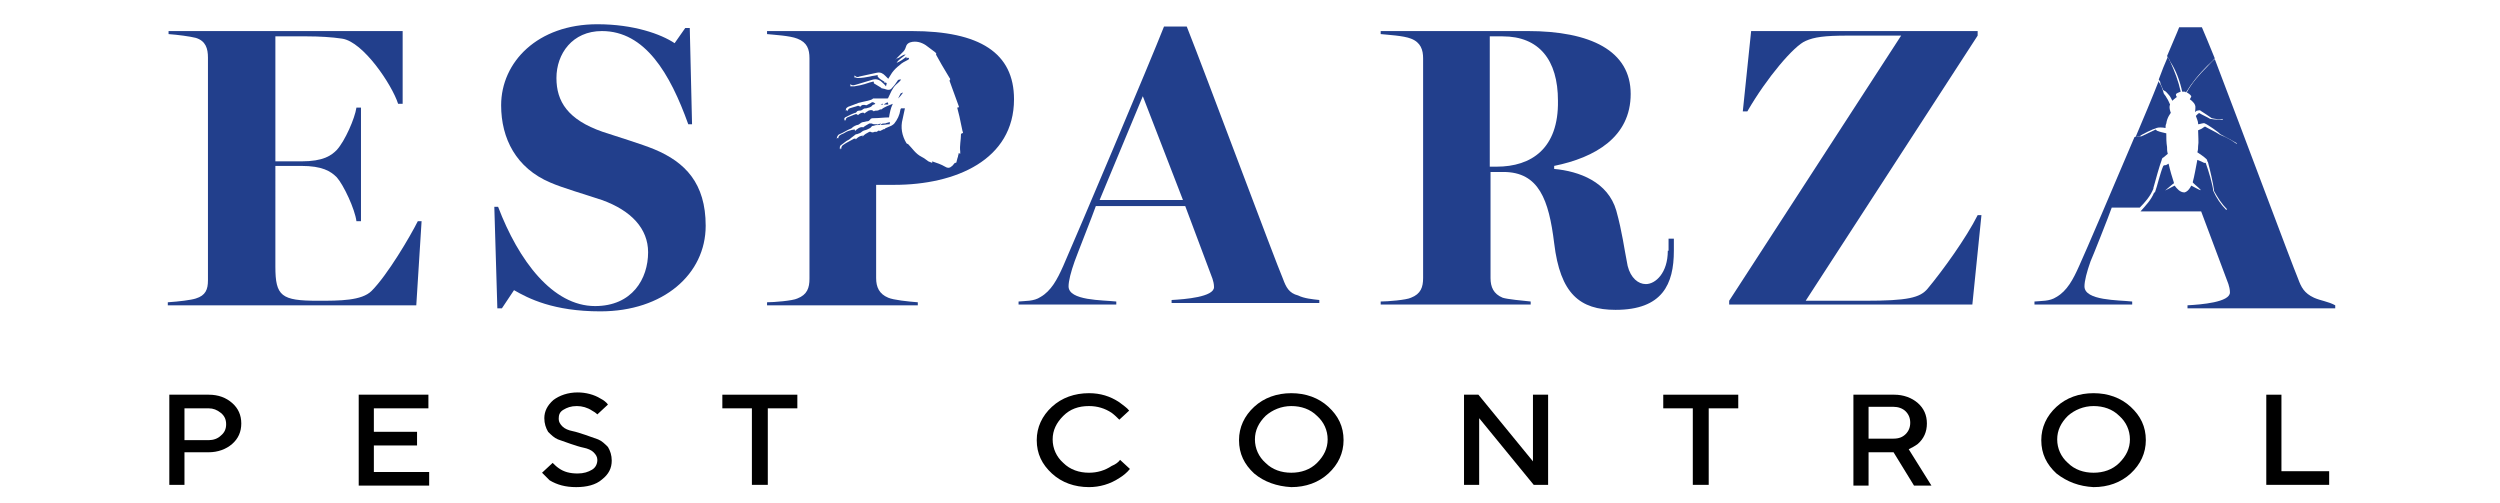
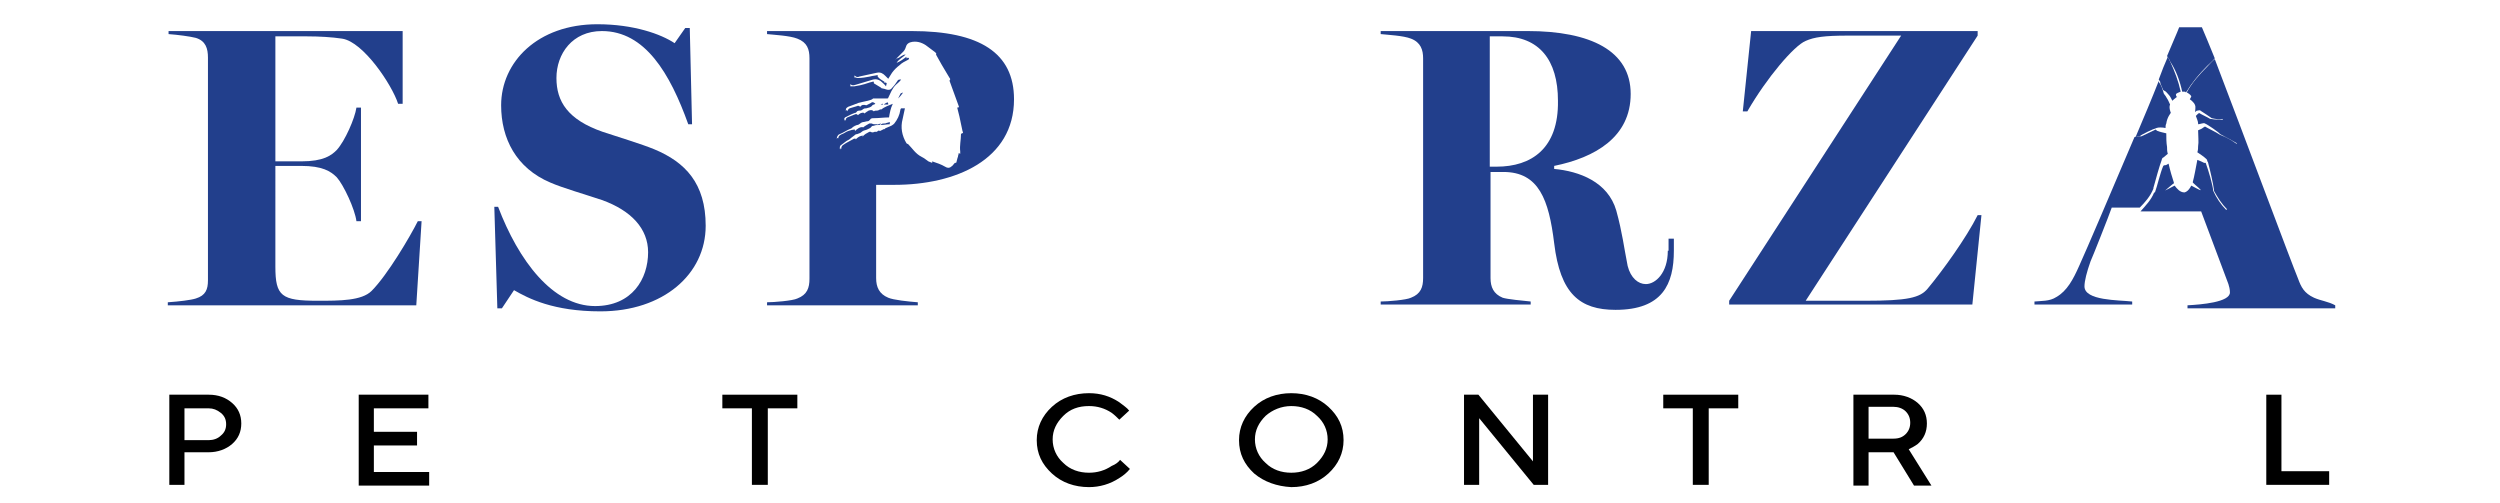
<svg xmlns="http://www.w3.org/2000/svg" version="1.1" id="Layer_1" x="0px" y="0px" viewBox="0 0 290.7 66.4" style="enable-background:new 0 0 290.7 66.4;" xml:space="preserve" width="330">
  <style type="text/css">
	.st0{fill:#223F8C;}
</style>
  <path d="M2.7,64.1V52.1h5.2c1.3,0,2.3,0.4,3.1,1.1c0.8,0.7,1.2,1.6,1.2,2.7c0,1.1-0.4,2-1.2,2.7c-0.8,0.7-1.9,1.1-3.1,1.1H4.7v4.3  H2.7z M4.7,58.1h3.2c0.6,0,1.2-0.2,1.6-0.6c0.5-0.4,0.7-0.9,0.7-1.5c0-0.6-0.2-1.1-0.7-1.5c-0.5-0.4-1-0.6-1.6-0.6H4.7V58.1z" />
  <path d="M27.7,64.1V52.1h9.2v1.8h-7.2V57h5.7v1.8h-5.7v3.5h7.3v1.8H27.7z" />
-   <path d="M51.9,62.4l1.4-1.3c0.2,0.2,0.5,0.5,0.8,0.7c0.7,0.5,1.5,0.7,2.5,0.7c0.8,0,1.4-0.2,1.9-0.5c0.5-0.3,0.7-0.8,0.7-1.3  c0-0.4-0.2-0.7-0.5-1c-0.3-0.3-0.8-0.5-1.3-0.6c-0.5-0.1-1.1-0.3-1.7-0.5c-0.6-0.2-1.1-0.4-1.7-0.6c-0.5-0.2-0.9-0.6-1.3-1  c-0.3-0.5-0.5-1.1-0.5-1.8c0-0.9,0.4-1.7,1.2-2.4c0.8-0.6,1.9-1,3.2-1c1.1,0,2.2,0.3,3,0.8c0.4,0.2,0.8,0.5,1,0.8l-1.4,1.3  c-0.2-0.2-0.5-0.4-0.7-0.5c-0.6-0.4-1.3-0.6-2-0.6c-0.8,0-1.3,0.2-1.8,0.5s-0.6,0.7-0.6,1.2c0,0.4,0.2,0.7,0.5,1  c0.3,0.3,0.8,0.5,1.3,0.6c0.5,0.1,1.1,0.3,1.7,0.5c0.6,0.2,1.1,0.4,1.7,0.6c0.5,0.2,0.9,0.6,1.3,1c0.3,0.5,0.5,1.1,0.5,1.8  c0,1-0.4,1.8-1.3,2.5c-0.8,0.7-2,1-3.4,1c-1.4,0-2.5-0.3-3.5-0.9C52.6,63.1,52.3,62.8,51.9,62.4z" />
  <path d="M79.6,64.1V53.9h-3.9v-1.8h9.9v1.8h-3.9v10.1H79.6z" />
  <path d="M128.2,60.7l1.3,1.2c-0.4,0.5-0.9,0.9-1.4,1.2c-1.2,0.8-2.6,1.2-4,1.2c-1.9,0-3.6-0.6-4.9-1.8c-1.3-1.2-2-2.6-2-4.4  c0-1.7,0.7-3.2,2-4.4c1.3-1.2,3-1.8,4.9-1.8c1.5,0,2.8,0.4,4,1.2c0.5,0.4,1,0.7,1.3,1.1l-1.3,1.2c-0.3-0.3-0.6-0.6-1-0.9  c-0.9-0.6-1.9-0.9-3-0.9c-1.4,0-2.5,0.4-3.4,1.3c-0.9,0.9-1.4,1.9-1.4,3.1c0,1.2,0.5,2.3,1.4,3.1c0.9,0.9,2.1,1.3,3.4,1.3  c1.1,0,2.1-0.3,3-0.9C127.6,61.3,128,61,128.2,60.7z" />
  <path d="M145.9,62.5c-1.3-1.2-2-2.6-2-4.4c0-1.7,0.7-3.2,2-4.4c1.3-1.2,3-1.8,4.9-1.8c1.9,0,3.6,0.6,4.9,1.8c1.3,1.2,2,2.6,2,4.4  c0,1.7-0.7,3.2-2,4.4c-1.3,1.2-3,1.8-4.9,1.8C148.9,64.2,147.2,63.6,145.9,62.5z M147.4,54.9c-0.9,0.9-1.4,1.9-1.4,3.1  c0,1.2,0.5,2.3,1.4,3.1c0.9,0.9,2.1,1.3,3.4,1.3s2.5-0.4,3.4-1.3c0.9-0.9,1.4-1.9,1.4-3.1c0-1.2-0.5-2.3-1.4-3.1  c-0.9-0.9-2.1-1.3-3.4-1.3S148.3,54.1,147.4,54.9z" />
  <path d="M173.6,64.1V52.1h1.9l7.2,8.8v-8.8h2v11.9h-1.9l-7.2-8.8v8.8H173.6z" />
  <path d="M203.8,64.1V53.9h-3.9v-1.8h9.9v1.8h-3.9v10.1H203.8z" />
  <path d="M225,64.1V52.1h5.4c1.2,0,2.3,0.4,3.1,1.1c0.8,0.7,1.2,1.6,1.2,2.7c0,1.1-0.4,2-1.2,2.7c-0.4,0.3-0.8,0.5-1.2,0.7l3,4.8  h-2.3l-2.7-4.4H227v4.4H225z M227,57.9h3.3c0.7,0,1.2-0.2,1.6-0.6c0.4-0.4,0.6-0.9,0.6-1.5c0-0.6-0.2-1.1-0.6-1.5  c-0.4-0.4-1-0.6-1.6-0.6H227V57.9z" />
-   <path d="M251.8,62.5c-1.3-1.2-2-2.6-2-4.4c0-1.7,0.7-3.2,2-4.4c1.3-1.2,3-1.8,4.9-1.8c1.9,0,3.6,0.6,4.9,1.8c1.3,1.2,2,2.6,2,4.4  c0,1.7-0.7,3.2-2,4.4c-1.3,1.2-3,1.8-4.9,1.8C254.8,64.2,253.2,63.6,251.8,62.5z M253.3,54.9c-0.9,0.9-1.4,1.9-1.4,3.1  c0,1.2,0.5,2.3,1.4,3.1c0.9,0.9,2.1,1.3,3.4,1.3s2.5-0.4,3.4-1.3c0.9-0.9,1.4-1.9,1.4-3.1c0-1.2-0.5-2.3-1.4-3.1  c-0.9-0.9-2.1-1.3-3.4-1.3S254.2,54.1,253.3,54.9z" />
  <path d="M279.5,64.1V52.1h2v10.1h6.3v1.8H279.5z" />
  <path class="st0" d="M29.4,38.4c-1.3,1.3-4.2,1.3-7.1,1.3c-4.8,0-5.6-0.6-5.6-4.5V21.9h3.4c2.8,0,3.9,0.7,4.7,1.5  c0.9,1,2.4,4.2,2.6,5.8h0.6V14.2h-0.6c-0.2,1.4-1.5,4.4-2.6,5.6c-0.7,0.7-1.7,1.5-4.7,1.5h-3.4V4.8h4.2c1.6,0,3.3,0.1,4.6,0.3  c2.8,0.4,6.6,6.1,7.4,8.6h0.6V4.1H2.6v0.4C3.9,4.6,5.4,4.8,6.2,5c1.3,0.4,1.6,1.4,1.6,2.6V37c0,1.2-0.3,2-1.6,2.4  c-0.6,0.2-2.2,0.4-3.7,0.5v0.4h32.8L36,29.2h-0.5C34.5,31.2,31.5,36.3,29.4,38.4z" />
  <path class="st0" d="M66.7,19.7c-1.7-0.7-4.7-1.6-6.8-2.3c-4.6-1.6-6.1-4-6.1-7.1c0-3.2,2.1-6.2,6-6.2c5.7,0,9,5.6,11.4,12.3h0.5  L71.4,3.7h-0.6l-1.4,2C67.6,4.5,64,3.2,59.2,3.2c-7.9,0-12.7,5-12.7,10.7c0,4.4,2,8.3,6.5,10.2c1.6,0.7,4.4,1.5,6.8,2.3  c3.9,1.4,6.1,3.8,6.1,6.9c0,3.5-2.1,7.1-7,7.1c-5.6,0-10.1-6-12.8-13.1h-0.5L46,40.7h0.6l1.6-2.4c1.9,1.1,5.2,2.8,11.4,2.8  c8.3,0,13.9-4.9,13.9-11.3C73.5,24.2,70.8,21.4,66.7,19.7z" />
-   <path class="st0" d="M149.7,36.8c-1-2.3-10.2-27-12.7-33.3h-3c-1.8,4.6-11.5,27.5-13.3,31.6c-0.8,1.8-1.6,3.3-3,4.1  c-0.9,0.6-2,0.5-2.9,0.6v0.4h12.9v-0.4c-1.8-0.2-6.3-0.1-6.3-2c0-0.7,0.3-1.9,0.8-3.3c0.2-0.6,2.5-6.4,2.8-7.3h11.8l3.6,9.6  c0.1,0.3,0.2,0.7,0.2,1.1c0,1.3-3.8,1.6-5.6,1.7v0.4h19.5v-0.4c-0.9-0.1-2-0.2-2.8-0.6C150.5,38.7,150.1,37.9,149.7,36.8z   M125.5,26.4l5.7-13.7l5.3,13.7H125.5z" />
  <path class="st0" d="M200.5,33.1c0,2.9-1.6,4.4-2.9,4.4c-1,0-2-0.8-2.4-2.4c-0.5-2.5-0.7-4.4-1.5-7.3c-1.1-3.8-4.9-5.2-8.2-5.5v-0.4  c5.4-1.1,10.1-3.8,10.1-9.5c0-5.7-5.3-8.3-13.6-8.3h-19.4v0.4c0.9,0.1,3,0.2,4,0.6c1.3,0.5,1.6,1.5,1.6,2.6v29  c0,1.2-0.3,2.1-1.6,2.6c-0.6,0.3-3.1,0.5-4,0.5v0.4h19.8v-0.4c-1-0.1-3.1-0.3-3.7-0.5c-1.2-0.5-1.6-1.4-1.6-2.6V22.7h1.7  c4.7,0,6,3.7,6.7,9.4c0.8,6.7,3.4,8.8,8.1,8.8c6.2,0,7.7-3.4,7.7-7.8v-1.6h-0.7V33.1z M177.9,22H177V4.8h1.7c4.8,0,7.3,3.1,7.3,8.5  C186.1,19.6,182.5,22,177.9,22z" />
  <path class="st0" d="M234.8,38.1c-1,1.2-2.6,1.6-8.3,1.6h-7.8l22.7-35V4.1h-29.9l-1.1,10.6h0.6c2.6-4.5,6.2-8.7,7.7-9.3  c1.1-0.5,2.5-0.7,5.5-0.7h7.1l-22.7,35v0.5h32.1l1.2-11.8h-0.5C239.9,31.4,236.8,35.7,234.8,38.1z" />
  <path class="st0" d="M96.6,13.8C96.6,13.8,96.6,13.8,96.6,13.8c0.1,0,0.2,0,0.3,0c0,0,0-0.1,0-0.1C96.9,13.7,96.7,13.7,96.6,13.8z" />
  <path class="st0" d="M97,13.8c0.2,0,0.4,0,0.6,0c0-0.1,0-0.2-0.1-0.3C97.3,13.6,97.1,13.7,97,13.8z" />
  <path class="st0" d="M99.2,12.4c-0.1,0.2-0.2,0.4-0.3,0.6c0,0,0,0,0,0c0.2-0.2,0.4-0.4,0.6-0.7c0,0,0,0,0-0.1  C99.4,12.3,99.2,12.3,99.2,12.4z" />
  <path class="st0" d="M97.2,16.3C97.2,16.3,97.2,16.3,97.2,16.3c-0.3,0-0.5,0-0.6,0.2c0.4,0,0.8-0.1,1.2-0.1c0-0.1,0-0.2,0-0.3  C97.6,16.2,97.4,16.2,97.2,16.3z" />
  <path class="st0" d="M100.7,4.1H81.6v0.4c0.9,0.1,3,0.2,4,0.6c1.3,0.5,1.6,1.4,1.6,2.6v29.1c0,1.2-0.3,2.1-1.6,2.6  c-0.6,0.3-3.1,0.5-4,0.5v0.4h19.9v-0.4c-1.3-0.1-3.2-0.3-3.9-0.6c-1.2-0.5-1.6-1.4-1.6-2.6V24.4h2.4c8.1,0,15.8-3.3,15.8-11.3  C114.2,7,109.7,4.1,100.7,4.1z M107.3,17.6c0,0-0.1,0.1-0.1,0.1c0,0.8-0.2,1.5-0.1,2.3c0,0.1,0,0.2,0,0.3c-0.1,0-0.1-0.1-0.2-0.1  c0,0.2-0.1,0.3-0.1,0.5c-0.1,0.2-0.1,0.4-0.2,0.7c0,0.1-0.1,0.1-0.2,0.1c0,0-0.1,0.1-0.1,0.1c-0.1,0.1-0.2,0.3-0.4,0.4  c-0.2,0.2-0.5,0.2-0.8,0c-0.5-0.3-1.1-0.5-1.7-0.7c0,0.1,0,0.1,0,0.2c-0.2-0.1-0.3-0.1-0.5-0.2c-0.3-0.2-0.5-0.4-0.9-0.6  c-0.8-0.4-1.2-1.1-1.8-1.7c-0.1,0-0.1,0-0.2-0.1c-0.6-1-0.8-2.1-0.5-3.2c0.1-0.5,0.2-0.9,0.3-1.4c-0.2,0-0.4,0-0.5,0  c0,0-0.1,0.1-0.1,0.2c-0.1,0.7-0.4,1.3-0.8,1.8c-0.1,0.1-0.2,0.2-0.4,0.3c-0.2,0.1-0.5,0.2-0.7,0.3c-0.1,0-0.1,0.1-0.2,0.2  c0,0,0-0.1,0-0.1c-0.2,0.1-0.4,0.2-0.6,0.3c-0.1-0.1-0.2-0.1-0.4,0.1c-0.1,0-0.2,0-0.3,0c-0.2,0.1-0.4,0.1-0.5,0c0,0-0.1,0-0.2,0  c-0.3,0.2-0.7,0.3-0.9,0.7c0,0,0-0.1,0.1-0.2c-0.4,0-0.7,0.2-1,0.5c0-0.1,0-0.1,0-0.1c-0.1,0-0.2,0-0.2,0c-0.5,0.3-1,0.5-1.4,0.8  c-0.2,0.1-0.3,0.3-0.3,0.5c0,0,0,0.1-0.1,0.1c0,0,0-0.1,0-0.2c0,0.1-0.1,0.1-0.1,0.2c0-0.2,0-0.4,0.1-0.5c0.3-0.2,0.5-0.4,0.8-0.6  c0.2-0.1,0.4-0.2,0.6-0.4c0.1-0.1,0.3-0.2,0.4-0.3c0.1-0.1,0.2-0.2,0.4-0.2c0.2-0.1,0.4-0.1,0.6-0.3c0.2-0.2,0.5-0.2,0.7-0.3  c0.2-0.1,0.5-0.2,0.6-0.4c0.1-0.1,0.2-0.1,0.3-0.1c0.2-0.1,0.4-0.1,0.7-0.1c0.1,0,0.1-0.1,0.2-0.1c0,0,0,0,0-0.1  c-0.1,0-0.2,0.1-0.3,0.1c-0.1,0-0.1,0.1-0.2,0c0,0-0.2,0-0.3,0c-0.1,0-0.2,0-0.4-0.1c-0.1,0-0.2,0-0.3,0c-0.3,0.2-0.6,0.3-0.9,0.6  c0,0,0.1-0.1,0.1-0.1c-0.4-0.1-0.8,0.2-1.1,0.5c0,0,0-0.1,0-0.1c0,0,0,0,0-0.1c-0.3,0-0.6,0.1-0.9,0.2c-0.3,0.1-0.5,0.3-0.8,0.4  c-0.2,0.1-0.5,0.2-0.5,0.6c0-0.1-0.1-0.1-0.1-0.1c-0.1,0.1-0.1,0.2-0.1,0.2c0-0.3,0.1-0.6,0.4-0.7c0.5-0.2,0.9-0.5,1.4-0.7  c0.1,0,0.2-0.1,0.3-0.2c0.1-0.1,0.2-0.1,0.3-0.2c0.1,0,0.2-0.1,0.3-0.1c0.1,0,0.3-0.1,0.4-0.2c0.1-0.1,0.3-0.2,0.5-0.2  c0.1,0,0.3-0.1,0.5-0.1c0.1,0,0.2-0.1,0.3-0.2c0.1-0.2,0.3-0.2,0.5-0.2c0.7,0,1.3-0.1,2-0.1c0.1-0.6,0.2-1.2,0.5-1.8  c-0.5,0.2-1.1,0.4-1.6,0.8c0,0,0-0.1,0-0.1c-0.2,0.1-0.3,0.2-0.5,0.2c-0.2,0-0.3,0-0.4,0.1c-0.2-0.2-0.4-0.2-0.7-0.1  c-0.1,0.1-0.2,0.1-0.3,0.2c-0.1,0.1-0.2,0.1-0.3,0.2c0-0.1,0-0.1,0-0.1c-0.3-0.1-0.6,0.1-0.8,0.3c-0.1-0.1-0.2-0.2-0.4-0.1  c-0.3,0.1-0.7,0.3-1,0.4c-0.1,0.1-0.2,0.1-0.2,0.3c0,0,0,0.1-0.1,0.1c0-0.1,0-0.1,0-0.2c0,0.1-0.1,0.2-0.1,0.3c0-0.1,0-0.2,0-0.3  c0-0.1,0-0.1,0.1-0.2c0.2-0.1,0.4-0.2,0.6-0.3c0.2-0.1,0.4-0.2,0.7-0.3c0.1,0,0.1,0,0.2-0.1c0.1-0.2,0.3-0.2,0.5-0.2  c0.1,0,0.3-0.1,0.4-0.2c0.1-0.1,0.3-0.1,0.4-0.1c0.3-0.1,0.6-0.1,0.8-0.4c0.1-0.1,0.3-0.1,0.4-0.2c-0.2-0.2-0.4-0.3-0.6-0.1  c-0.2,0.1-0.4,0.2-0.6,0.3c0,0,0,0,0,0c-0.3-0.1-0.6-0.1-0.8,0.2c-0.1-0.1-0.3-0.2-0.4-0.1c-0.3,0.1-0.7,0.2-1,0.3  c-0.2,0.1-0.2,0.2-0.3,0.4c0-0.1,0-0.1-0.1-0.2c0,0.1-0.1,0.1-0.1,0.2c0-0.4,0-0.4,0.3-0.6c0.3-0.1,0.5-0.2,0.8-0.3  c0.2-0.1,0.4-0.1,0.5-0.2c0,0,0,0,0,0c0.4-0.1,0.8-0.2,1.3-0.3c0.3-0.1,0.5-0.1,0.7-0.3C95.9,13,96,13,96.2,13c0.4,0,0.8,0,1.2,0  c0.1,0,0.2,0,0.2-0.1c0.3-0.6,0.5-1.2,1-1.7c0.2-0.2,0.5-0.4,0.7-0.7c-0.3,0-0.4,0-0.5,0.2c-0.2,0.3-0.4,0.6-0.7,0.9  c-0.2,0.3-0.5,0.3-0.8,0.2c-0.2-0.1-0.5-0.1-0.7-0.2c0,0,0,0,0.1,0c-0.3-0.2-0.7-0.4-1-0.6c0-0.2,0-0.3-0.2-0.2  c-0.5,0.1-0.9,0.3-1.4,0.4c-0.3,0.1-0.6,0.1-1,0.2c-0.2,0-0.3,0-0.5,0c0,0,0,0,0-0.1c0-0.1,0-0.1,0-0.2c0,0,0,0,0,0  c0.3,0.3,0.6,0.1,1,0c0.7-0.2,1.3-0.4,2-0.6c0.4-0.1,0.7,0,1,0.2c0.2,0.2,0.5,0.4,0.7,0.7c0-0.1,0.1-0.3,0.1-0.4  c0,0-0.1-0.1-0.1-0.1c-0.1,0-0.2,0-0.3,0c0.1,0,0.1-0.1,0.1-0.1c-0.3-0.2-0.7-0.4-0.9-0.7c0,0,0-0.1,0-0.2c-0.3,0.1-0.7,0.1-1,0.2  c-0.5,0.1-1.1,0.2-1.6,0.2c-0.2,0-0.3-0.1-0.5-0.1c0,0,0,0,0-0.1c0,0,0.1,0,0.1,0c0,0-0.1-0.1-0.1-0.1c0,0,0.1,0,0.1,0  c0.2,0.2,0.4,0.2,0.6,0.1c0.8-0.2,1.5-0.3,2.3-0.5c0.5-0.1,0.8,0.1,1.1,0.4c0.1,0.1,0.3,0.3,0.4,0.4c0.2-0.3,0.3-0.5,0.5-0.8  c0.3-0.4,0.6-0.7,1-1c0.3-0.3,0.7-0.5,1.1-0.7c0.2-0.1,0.2-0.2,0-0.3c0,0-0.1,0.1-0.2,0.1c0-0.1,0-0.1,0-0.2  c-0.4,0.3-0.8,0.6-1.3,0.8c0.3-0.5,0.8-0.7,1.2-1.1c-0.5,0-0.7,0.4-1.1,0.5c-0.1,0-0.2,0.1-0.2,0.2c0,0,0,0,0-0.1  c0.4-0.4,0.8-0.8,1.2-1.2c0,0,0,0,0,0c-0.1,0.1-0.1,0.1-0.2,0.2c0,0,0,0,0,0c0.2-0.2,0.3-0.5,0.4-0.8c0.2-0.4,0.7-0.5,1.1-0.5  c0.7,0,1.3,0.3,1.9,0.8c0.3,0.2,0.5,0.4,0.8,0.6c0.1,0.1,0.2,0.2,0.1,0.3c0.5,0.9,1,1.8,1.5,2.6c0.1,0.2,0.2,0.3,0.3,0.5  c0.1,0.1,0.1,0.2,0,0.3c0,0,0,0.1,0,0.1c0.4,1.1,0.8,2.2,1.2,3.3c0.1,0.2-0.1,0.2-0.2,0.2c0.1,0.4,0.2,0.8,0.3,1.2  c0.1,0.6,0.3,1.3,0.4,1.9C107.5,17.5,107.5,17.6,107.3,17.6z" />
  <path class="st0" d="M265.6,11.2c0.1,0.2,0.2,0.5,0.3,0.7c0.1,0,0.1,0.1,0.2,0.1c0.2,0.1,0.4,0.4,0.6,0.6c0.1,0.1,0.3,0.5,0.4,0.7  c0.3-0.3,0.6-0.5,0.6-0.5s-0.2-0.2-0.1-0.4c0.1-0.1,0.3-0.2,0.6-0.3c-0.3-1.4-0.8-2.7-1.4-4c-0.1-0.2-0.2-0.4-0.3-0.6  c-0.4,0.9-0.8,1.9-1.2,3c0.1,0.1,0.1,0.2,0.2,0.3C265.5,10.9,265.5,11,265.6,11.2z" />
  <path class="st0" d="M268.4,12.1c0.1,0,0.2,0,0.3,0c0.1,0,0.1,0,0.2,0.1c0.8-1.3,1.7-2.4,2.8-3.5c0.3-0.3,0.7-0.6,1-1  C272,6,271.4,4.5,271,3.6h-3c-0.3,0.8-0.9,2.1-1.6,3.8c0.1,0.2,0.3,0.4,0.4,0.7C267.6,9.3,268.1,10.7,268.4,12.1z" />
  <path class="st0" d="M285.8,39.3c-1.3-0.6-1.7-1.4-2.1-2.5c-0.8-1.9-7.4-19.6-11-29c-0.4,0.3-0.7,0.7-1,1c-1,1-2,2.1-2.7,3.4  c0.2,0.1,0.5,0.3,0.6,0.5c0,0.1-0.2,0.4-0.2,0.4s0.6,0.4,0.7,0.8c0.1,0.2,0,0.7,0,0.9c0.1-0.1,0.2-0.2,0.3-0.2c0.1,0,0.4-0.1,0.4,0  c0.5,0.3,1.2,0.8,1.5,1c0,0,0,0,0,0c0.5,0.1,0.9,0.2,1.4,0.1c0.1,0,0.1,0.1,0,0.1c-0.5,0-1,0-1.5-0.1c0,0,0,0-0.1,0  c-0.3-0.2-1-0.5-1.5-0.8c0,0.1-0.1,0.1-0.1,0.1c-0.1,0.1-0.2,0.2-0.3,0.3c0.1,0.3,0.3,0.7,0.3,1c0,0,0,0.1,0,0.1  c0.2,0,0.4-0.1,0.5-0.1c0.1,0,0.3-0.1,0.4,0c0.3,0.1,1.9,1.2,2,1.4c0,0,0,0,0,0c0.8,0.4,1.5,0.8,2.2,1.2c0,0,0,0.1,0,0.1  c-0.7-0.5-1.4-0.9-2.2-1.2c0,0,0,0,0,0c-0.6-0.4-1.5-0.8-2-1.1c-0.1,0.1-0.2,0.1-0.3,0.2c-0.1,0.1-0.4,0.2-0.6,0.3  c0,0.7,0.1,1.6,0,2.1c0,0.2,0,0.5-0.1,0.8c0.3,0.2,0.9,0.6,1.2,0.9c0,0,0.1,0.1,0.1,0.2c0,0,0,0,0,0c0,0,0,0,0,0  c0,0.1,0.1,0.2,0.1,0.2c0.3,1.1,0.7,2.9,0.8,3.7c0,0,0,0,0,0.1c0.5,0.9,1,1.7,1.7,2.4c0,0,0,0.1-0.1,0.1c-0.7-0.7-1.3-1.6-1.7-2.5  c0,0,0,0,0,0c-0.1-0.9-0.6-2.6-1-3.7c-0.1,0-0.1,0-0.2,0c-0.2-0.1-0.6-0.3-0.9-0.4c-0.2,1-0.4,2.2-0.6,2.9c0,0,0,0.1,0,0.1  c0.4,0.4,1.2,1,1,1c-0.3-0.1-0.8-0.4-1.2-0.6c-0.2,0.4-0.5,0.8-0.9,0.9c-0.6,0-1-0.5-1.3-0.9c-0.4,0.2-1.5,0.8-1.2,0.6  c0.5-0.4,0.9-0.8,1.1-0.9c0,0,0-0.1,0-0.1c-0.2-0.6-0.5-1.6-0.7-2.5c-0.2,0.1-0.3,0.2-0.4,0.2c-0.1,0-0.2,0-0.3,0.1  c-0.4,0.9-0.8,2.7-1.1,3.5c0,0,0,0-0.1,0c-0.4,1-1.1,1.7-1.8,2.5h8l3.6,9.6c0.1,0.3,0.2,0.7,0.2,1.1c0,1.3-3.8,1.6-5.6,1.7v0.4h19.5  v-0.4C287.7,39.8,286.7,39.7,285.8,39.3z" />
  <path class="st0" d="M259.1,27.4h3.7c0.7-0.7,1.4-1.5,1.8-2.5c0,0,0,0,0-0.1c0.3-1.1,0.8-2.9,1.1-3.7c0-0.1,0.1-0.3,0.2-0.3  c0.1-0.1,0.4-0.3,0.6-0.5c-0.1-0.3-0.1-0.6-0.1-0.9c-0.1-0.6-0.1-1.2-0.1-1.8c-0.4-0.1-0.9-0.2-1.1-0.3c-0.1,0-0.2-0.1-0.3-0.2  c-0.6,0.3-1.9,0.9-1.9,0.9c0,0,0,0-0.1,0c-0.3,0-0.5,0-0.8,0.1c-3.1,7.3-6.3,14.8-7.3,17c-0.8,1.8-1.6,3.3-3,4.1  c-0.9,0.6-2,0.5-2.9,0.6v0.4h12.9v-0.4c-1.8-0.2-6.3-0.1-6.3-2c0-0.7,0.3-1.9,0.8-3.3C256.5,34.1,258.8,28.3,259.1,27.4z" />
  <path class="st0" d="M262.8,18c0.1-0.2,1.8-1,2.2-1.1c0.2-0.1,0.8-0.1,1.2,0c0-0.2,0-0.4,0.1-0.6c0.1-0.8,0.6-1.4,0.6-1.4  s-0.3-0.7-0.1-1.1c0,0,0,0,0,0c-0.1-0.2-0.3-0.7-0.4-0.8c-0.1-0.2-0.3-0.5-0.4-0.6c0,0-0.1-0.2-0.1-0.3c-0.1-0.3-0.2-0.7-0.4-1  c-0.1-0.1-0.2-0.3-0.2-0.4c-0.9,2.3-2,4.9-3.1,7.5C262.3,18,262.6,18,262.8,18C262.8,18,262.8,18,262.8,18z" />
</svg>